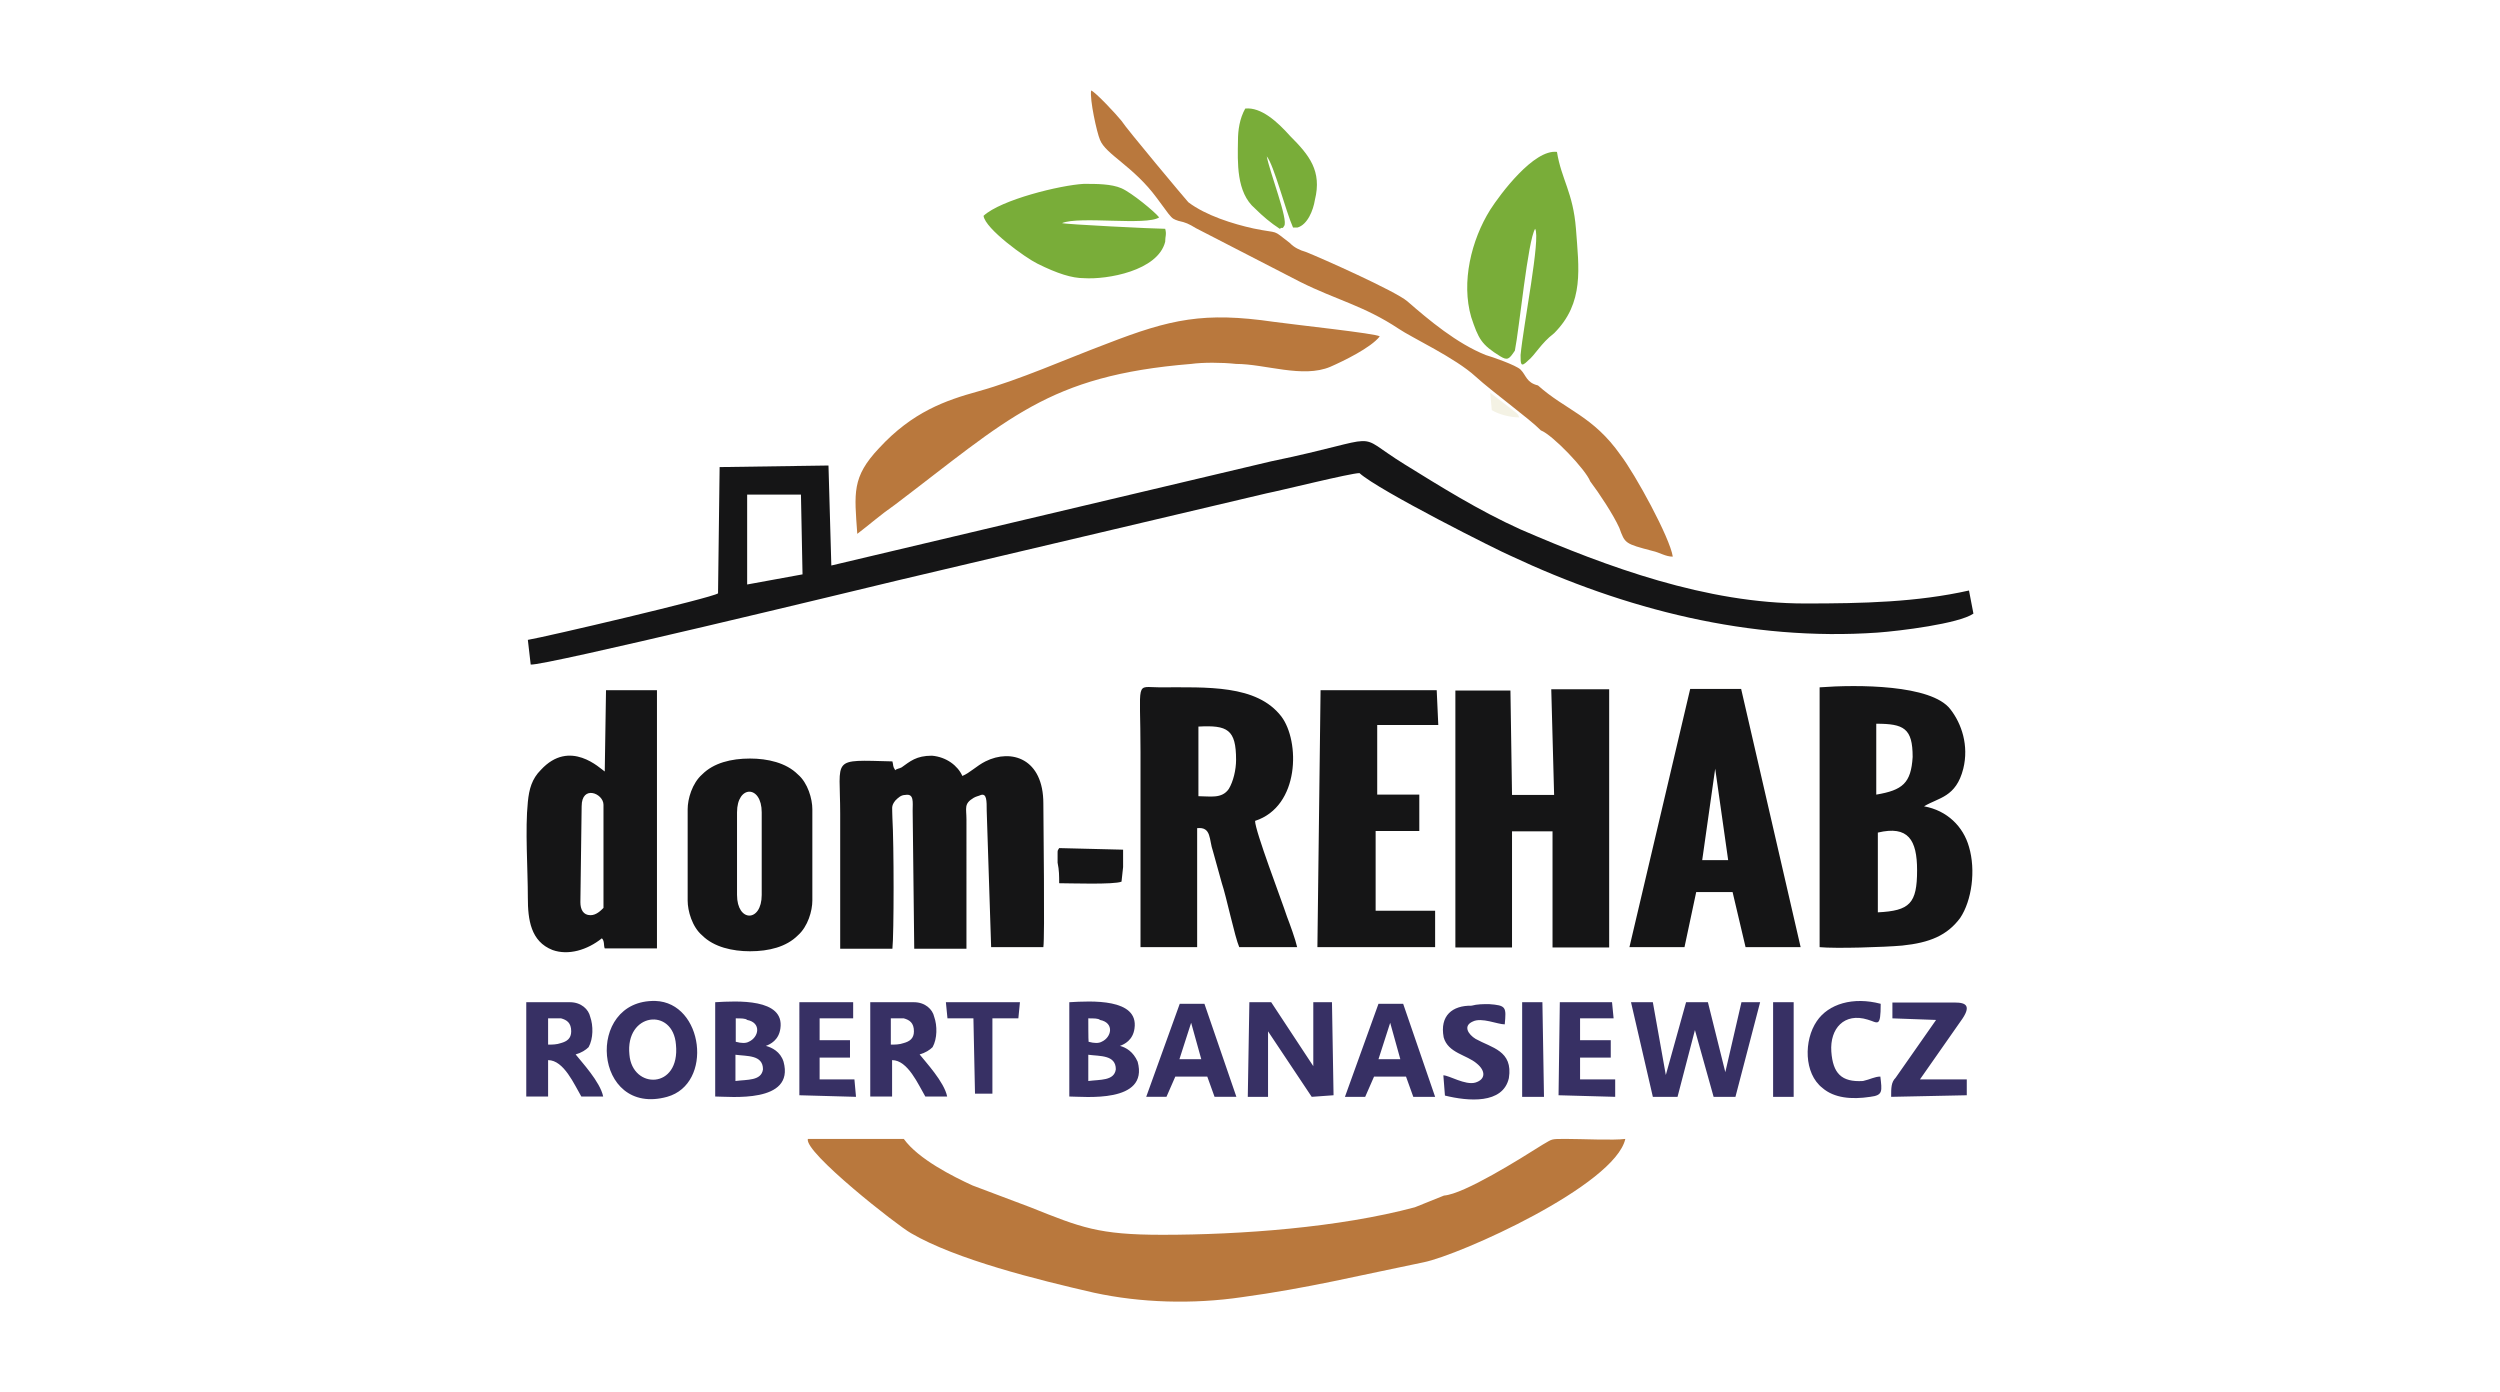
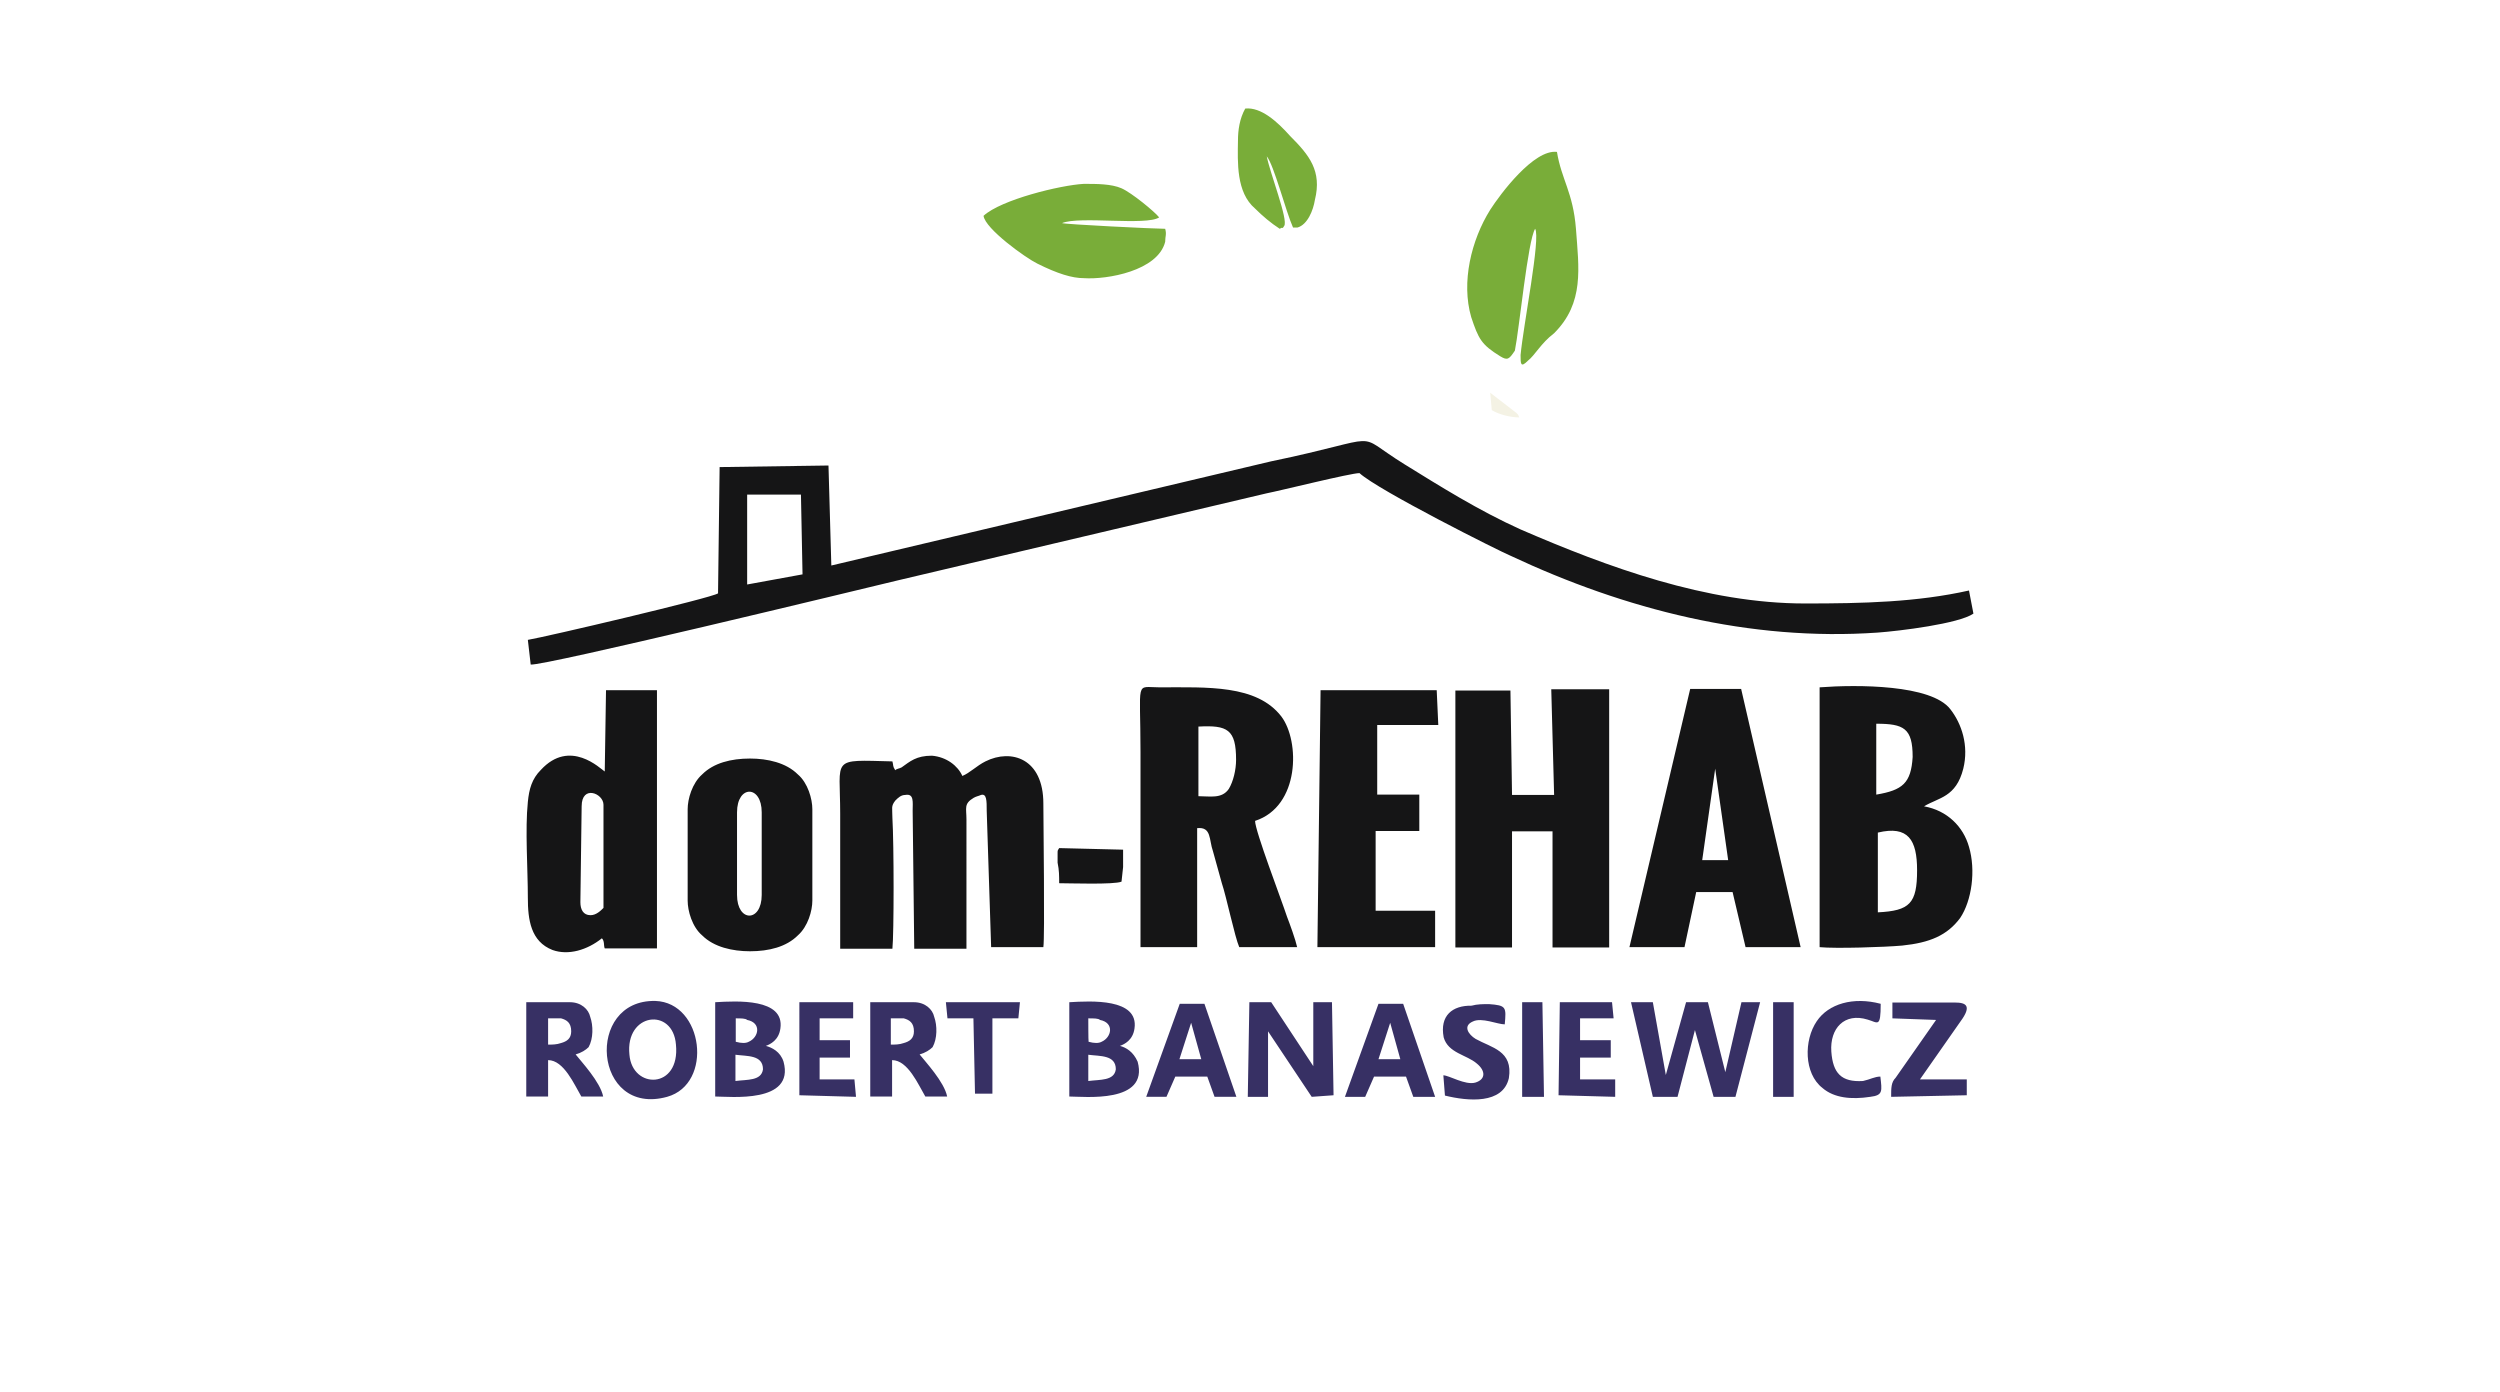
<svg xmlns="http://www.w3.org/2000/svg" viewBox="0 0 790 440" fill-rule="evenodd">
  <path d="M470.9 66.3c-6 9.6-9.2 22.9-6 33.9 2.3 6.9 3.2 8.7 9.2 12.4 2.3 1.4 2.8.9 4.6-1.8 1.4-6.9 4.1-34.9 6.4-38.5 1.8 2.8-3.7 30.3-4.6 39.9 0 2.8 0 4.1 2.3 1.8 2.3-1.8 4.1-5.5 8.3-8.7 9.6-9.6 7.8-20.6 6.9-33-.9-11.5-4.6-15.6-6-24.3-7.3-.9-17.9 13.3-21.1 18.3m-74.3-.4c2.3 2.3 5 4.6 7.8 6.4 1.4-.9.5.5 1.4-.9 1.4-1.8-4.6-17-5.5-22 2.3 2.8 6 17.4 8.3 22.5h1.4c3.2-.9 5-5.5 5.5-8.7 2.3-9.2-1.8-14.2-7.8-20.2-4.1-4.6-9.2-9.2-14.2-8.7-1.8 3.2-2.3 6.9-2.3 10.1-.1 6.8-.6 16.4 5.4 21.5zm-85.8 2.3c.5 4.1 13.3 13.3 17 15.1 6.4 3.2 11 4.6 14.7 4.6 7.3.5 23.4-2.3 25.7-11.5 0-1.8.5-2.3 0-4.1-3.2 0-31.6-1.4-32.6-1.8 5.5-2.3 26.6.9 30.7-1.8-1.4-1.8-8.7-7.8-11.9-9.2s-7.8-1.4-11.9-1.4c-7.4.4-26.2 5-31.7 10.1z" fill="#79ad39" />
-   <path d="M309 123.7c-10.1 2.8-20.6 6.4-31.2 17.9-8.7 9.2-7.8 14.2-6.9 27.1 3.7-2.8 7.3-6 11.9-9.2 35.8-27.1 48.2-40.8 93.6-44.5 3.7-.5 9.6-.5 14.2 0 9.2 0 21.1 4.6 29.8.9 4.1-1.8 12.8-6 15.6-9.6-.9-.9-27.1-3.7-33.5-4.6-22-3.2-32.6-.9-52.7 6.9-13.3 5-27.5 11.4-40.8 15.1m133-19.8c4.1 2.8 17.9 9.2 24.3 15.1 5.5 5 17 13.3 20.6 17 3.7 1.4 14.2 12.4 15.6 16.1 2.8 3.7 7.3 10.5 9.2 14.7 1.8 5 1.8 5 10.5 7.3 2.3.5 4.1 1.8 6.4 1.8-.9-6-11.9-26.1-16.5-32.1-8.7-12.4-17.4-14.2-26.1-22-3.7-.9-3.7-3.2-5.5-5-1.4-1.4-9.2-4.1-11-4.6-9.2-3.7-17.9-11-24.8-17-3.7-3.2-27.5-13.8-32.1-15.6-1.8-.5-3.7-1.4-5-2.8-6-4.6-2.8-2.8-11.5-4.6-6.4-1.4-15.1-4.1-20.6-8.3-.5-.5-19.7-23.4-21.1-25.7-1.4-1.8-8.3-9.2-9.6-9.6-.5 2.8 1.8 13.3 2.8 15.6 1.8 4.6 10.5 8.3 17.9 18.3 1.4 1.8 2.3 3.2 3.7 5s1.8 1.8 3.2 2.3c2.3.5 3.2.9 5.5 2.3l33 17c11.4 5.7 20.1 7.5 31.1 14.8zm-156.4 256h-30.3c-1.4 4.1 28.4 27.5 32.6 29.8 14.2 8.3 39.9 14.7 57.8 18.8 14.7 3.2 31.2 3.7 46.8 1.4 20.6-2.8 37.2-6.9 57.3-11 11.5-2.3 60.5-24.3 63.8-39-3.7.5-13.8 0-18.8 0s-4.1 0-7.3 1.8c-7.3 4.6-24.8 15.6-31.2 16.1l-9.2 3.7c-23.9 6.4-55 8.7-79.8 8.7-20.2 0-25.7-2.3-41.7-8.7l-18.3-6.9c-6.1-2.8-17.1-8.3-21.7-14.7z" fill="#b9783d" />
  <path d="M480.1 131.9c-.5-.9 0-.5-.9-1.4l-8.3-6.4.5 5.5c2.3 1.4 5.9 2.3 8.7 2.3" fill="#f4f2e4" />
  <path d="M262.7 178.7l-.9-31.6-34.4.5-.5 39.9c-1.8 1.4-54.6 13.8-60.1 14.7l.9 7.8c4.1.5 102.7-23.4 116-26.6l116.5-27.5c4.6-.9 26.6-6.4 29.4-6.4 6 5.5 44.5 24.8 47.7 26.1 36.2 17 75.7 27.1 116 24.3 6.9-.5 25.7-2.8 30.3-6l-1.4-7.3c-16.5 3.7-33.5 4.1-51.8 4.1-31.2 0-62.4-11.5-89.9-23.4-13.3-6-25.7-13.8-36.7-20.6-17-10.5-4.6-8.7-42.2-.9l-138.9 32.9zm-26.6 6v-28.4h17l.5 25.2-17.5 3.2zm46.8 58.7c-.9-1.4-.5-1.4-.9-2.8-19.7-.5-16.5-1.4-16.5 16.5v42.7H282c.5-4.6.5-33 0-41.3 0-3.2-.5-3.7.9-5.5.9-.9 1.8-1.8 3.2-1.8 2.8-.5 2.3 2.3 2.3 5l.5 43.6h16.5V259c0-3.7-.9-5 2.3-6.9.9-.5 1.4-.5 2.3-.9 1.8-.5 1.8 1.8 1.8 5l1.4 43.1h16.5c.5-3.2 0-39.4 0-45.4 0-14.2-10.1-17.4-18.3-13.3-2.8 1.4-5 3.7-7.3 4.6-1.4-3.2-5-6-9.6-6.4-5 0-6.9 1.8-9.6 3.7-.7.4-1.6.4-2 .9zm-65.6 41.2c0 3.2 1.4 8.3 4.6 11 3.7 3.7 9.6 5 15.1 5 6 0 11.5-1.4 15.1-5 3.2-2.8 4.6-7.8 4.6-11v-28.9c0-3.2-1.4-8.3-4.6-11-3.7-3.7-9.6-5-15.1-5-6 0-11.5 1.4-15.1 5-3.2 2.8-4.6 7.8-4.6 11 0 0 0 28.9 0 28.9zm23.4-1.8c0 8.7-7.8 8.7-7.8 0v-26.1c0-8.7 7.8-8.7 7.8 0v26.1zm-49.6-39c-1.4-.9-11-10.5-20.2-.5-2.8 2.8-3.7 6-4.1 10.1-.9 8.7 0 21.1 0 30.3 0 6.9.9 13.8 7.8 16.5 5 1.8 11 0 15.6-3.7.9.9.5 2.3.9 3.2h16.5v-81.6h-16.1l-.4 25.7zm-7.3 11c0-6.9 6.9-4.1 6.9-.5v32.6c-.9.9-2.3 2.3-4.1 2.3-2.3 0-3.2-1.8-3.2-4.1l.4-30.3zm176.6 10.6v33.9h17.9v-37.6c4.6-.5 3.7 3.7 5 7.3l2.8 10.1c1.4 4.1 4.1 17 5.5 20.2h18.3c-.5-2.3-2.3-7.3-3.2-9.6-1.8-5.5-10.1-27.1-10.1-30.3 14.2-4.6 14.2-25.2 8.3-33-7.8-10.1-23.4-9.2-38.5-9.2-7.8 0-6-2.8-6 20.6v27.6zm18.3-13.8v-22c9.2-.5 11.9.9 11.9 10.5 0 3.2-.9 6.9-2.3 9.2-2.2 3.2-5.9 2.3-9.6 2.3zm-44 27.5c3.2 0 17.4.5 19.7-.5l.5-4.6v-5.5l-20.2-.5c-.5.9-.5.5-.5 1.8v2.8c.5 2.4.5 4.2.5 6.5zm81.6 20.2h37.2v-11.5h-18.8v-25.2h13.8v-11.5h-13.3v-22h19.3l-.5-11h-36.7l-1 81.2zm74.8-48.1h-13.3l-.5-33h-17.4v81.2h17.9v-36.7h12.8v36.7h17.9v-81.6h-18.3l.9 33.4zm23.8 48.1h17.4l3.7-17.4h11.5l4.1 17.4H569l-18.8-81.6h-16.1l-19.2 81.6zm23-27.5l4.1-28.9 4.1 28.9h-8.2zm37.1 27.5c5 .5 20.6 0 26.1-.5 8.7-.9 14.2-3.2 18.3-8.7 3.7-5.5 5-15.1 2.8-22.5-1.8-6.4-6.9-11.5-14.2-12.8 4.6-2.8 10.1-2.8 12.4-11.9 1.8-7.3-.5-14.2-4.1-18.8-6-7.8-29.4-7.8-41.3-6.9v82.1zm17.9-70.6c8.7 0 11.5 1.4 11.5 10.5-.5 8.3-3.2 10.5-11.5 11.9v-22.4zm.5 34.4c9.6-2.3 12.4 2.3 12.4 11.9 0 10.5-2.3 12.8-12.4 13.3v-25.2z" fill="#151516" />
  <g fill="#373064">
    <path d="M560.3 346.6h6.5v-29.9h-6.5zm-79.3 0h6.9l-.5-29.9H481zm97.7-14.3c-.5-7.3 4.1-12.4 11.5-10.1 3.2.9 4.1 2.8 4.1-5-8.7-2.3-16.5 0-20.2 5.5-4.1 6-4.1 16.5 1.8 21.1 3.7 3.2 9.2 3.7 15.1 2.8 4.1-.5 3.7-1.8 3.2-6.4-1.8 0-3.2.9-5.5 1.4-6.8.4-9.5-2.4-10-9.3m-326.1 13.8l17.9.5-.5-5.5h-11v-6.9h9.6v-5.5H259v-6.9h10.6v-5.1h-17z" />
    <path d="M456.2 327.8c1.4 5 7.3 5.5 10.5 8.3 2.8 2.3 2.8 5-.5 6-3.2.9-8.3-2.3-10.1-2.3l.5 6.4c7.3 1.8 18.3 2.8 20.2-5.5 1.4-8.7-5.5-9.6-10.5-12.4-2.3-1.4-4.1-4.1-.9-5.5 2.8-1.4 7.8.9 10.1.9.5-5.5.5-6-5-6.4-1.8 0-3.7 0-5.5.5-6-.1-10.1 3.1-8.8 10m150.5 13.3l12.8-18.3c3.7-5 1.8-6-1.8-6H598v5l13.8.5-12.8 18.3c-1.4 1.4-1.4 3.2-1.4 6l23.9-.5v-5h-14.8zm-230.3-17.9l3.2 11.5h-6.9l3.7-11.5zm-14.2 23.4h6.4l2.8-6.4h10.1l2.3 6.4h6.9l-10.1-29.4h-7.8l-10.6 29.4zm-189-24.8h4.1c1.8.5 3.2 1.4 3.2 4.1 0 2.3-1.4 3.2-3.2 3.7-1.4.5-2.8.5-4.1.5v-8.3zm13.3-.5c-.5-2.3-2.8-4.6-6.4-4.6h-13.8v29.8h6.9V335c5 0 8.3 7.8 10.5 11.5h6.9c-.9-4.6-6.9-11-8.7-13.3 1.8-.5 3.2-1.4 4.1-2.3 1.5-2.7 1.5-6.8.5-9.6zm12.4 12c-1.4-13.3 13.8-15.1 14.7-3.2 1.4 14.2-13.8 14.2-14.7 3.2m11.9 13.3c14.7-4.1 11.5-29.8-3.7-30.3-22.4-.5-19.6 36.7 3.7 30.3zm21.6-13.3c3.7.5 8.7 0 8.7 4.6-.5 3.7-5 3.2-8.7 3.7v-8.3zm0-11.5c1.8 0 3.2 0 3.7.5 4.6.9 3.7 5.5.5 6.9-.9.5-2.3.5-4.1 0v-7.4zm9.6 8.7c1.4-.5 4.1-1.8 4.6-5.5 1.4-9.6-13.8-8.7-20.6-8.3v29.8c4.6 0 25.2 2.3 21.6-11-1-3.2-3.7-4.5-5.6-5zm158.7-4.6l13.8 20.7 6.9-.5-.5-29.4H415v20.2l-13.3-20.2h-6.9l-.5 29.9h6.4z" />
    <path d="M522.3 346.6h7.8l5.5-21.1 5.9 21.1h6.9l7.8-29.9h-5.9l-5.1 22.1-5.5-22.1h-6.9l-6.4 23-4.1-23h-6.9zm-222.9-24.8h8.2l.5 23.8h5.5v-23.8h8.2l.5-5.1h-23.4zm-17.9 0h4.1c1.8.5 3.2 1.4 3.2 4.1 0 2.3-1.4 3.2-3.2 3.7-1.4.5-2.8.5-4.1.5v-8.3zm13.7-.5c-.5-2.3-2.8-4.6-6.4-4.6H275v29.8h6.9V335c5 0 8.3 7.8 10.5 11.5h6.9c-.9-4.6-6.9-11-8.7-13.3 1.8-.5 3.2-1.4 4.1-2.3 1.5-2.7 1.5-6.8.5-9.6zm48.7 12c3.7.5 8.7 0 8.7 4.6-.5 3.7-5 3.2-8.7 3.7v-8.3zm0-11.5c1.8 0 3.2 0 3.7.5 4.6.9 3.7 5.5.5 6.9-.9.5-2.3.5-4.1 0-.1-.1-.1-7.4-.1-7.4zm10 8.7c1.4-.5 4.1-1.8 4.6-5.5 1.4-9.6-13.8-8.7-20.6-8.3v29.8c4.6 0 25.2 2.3 21.6-11-1.4-3.2-3.7-4.5-5.6-5zm85.4-7.3l3.2 11.5h-6.9l3.7-11.5zM425 346.6h6.4l2.8-6.4h10.1l2.3 6.4h6.9l-10.1-29.4h-7.8L425 346.6zm67.5-.5l17.9.5v-5.5h-11.1v-6.9h9.7v-5.5h-9.7v-6.9h10.6l-.5-5.1h-16.5z" />
  </g>
</svg>